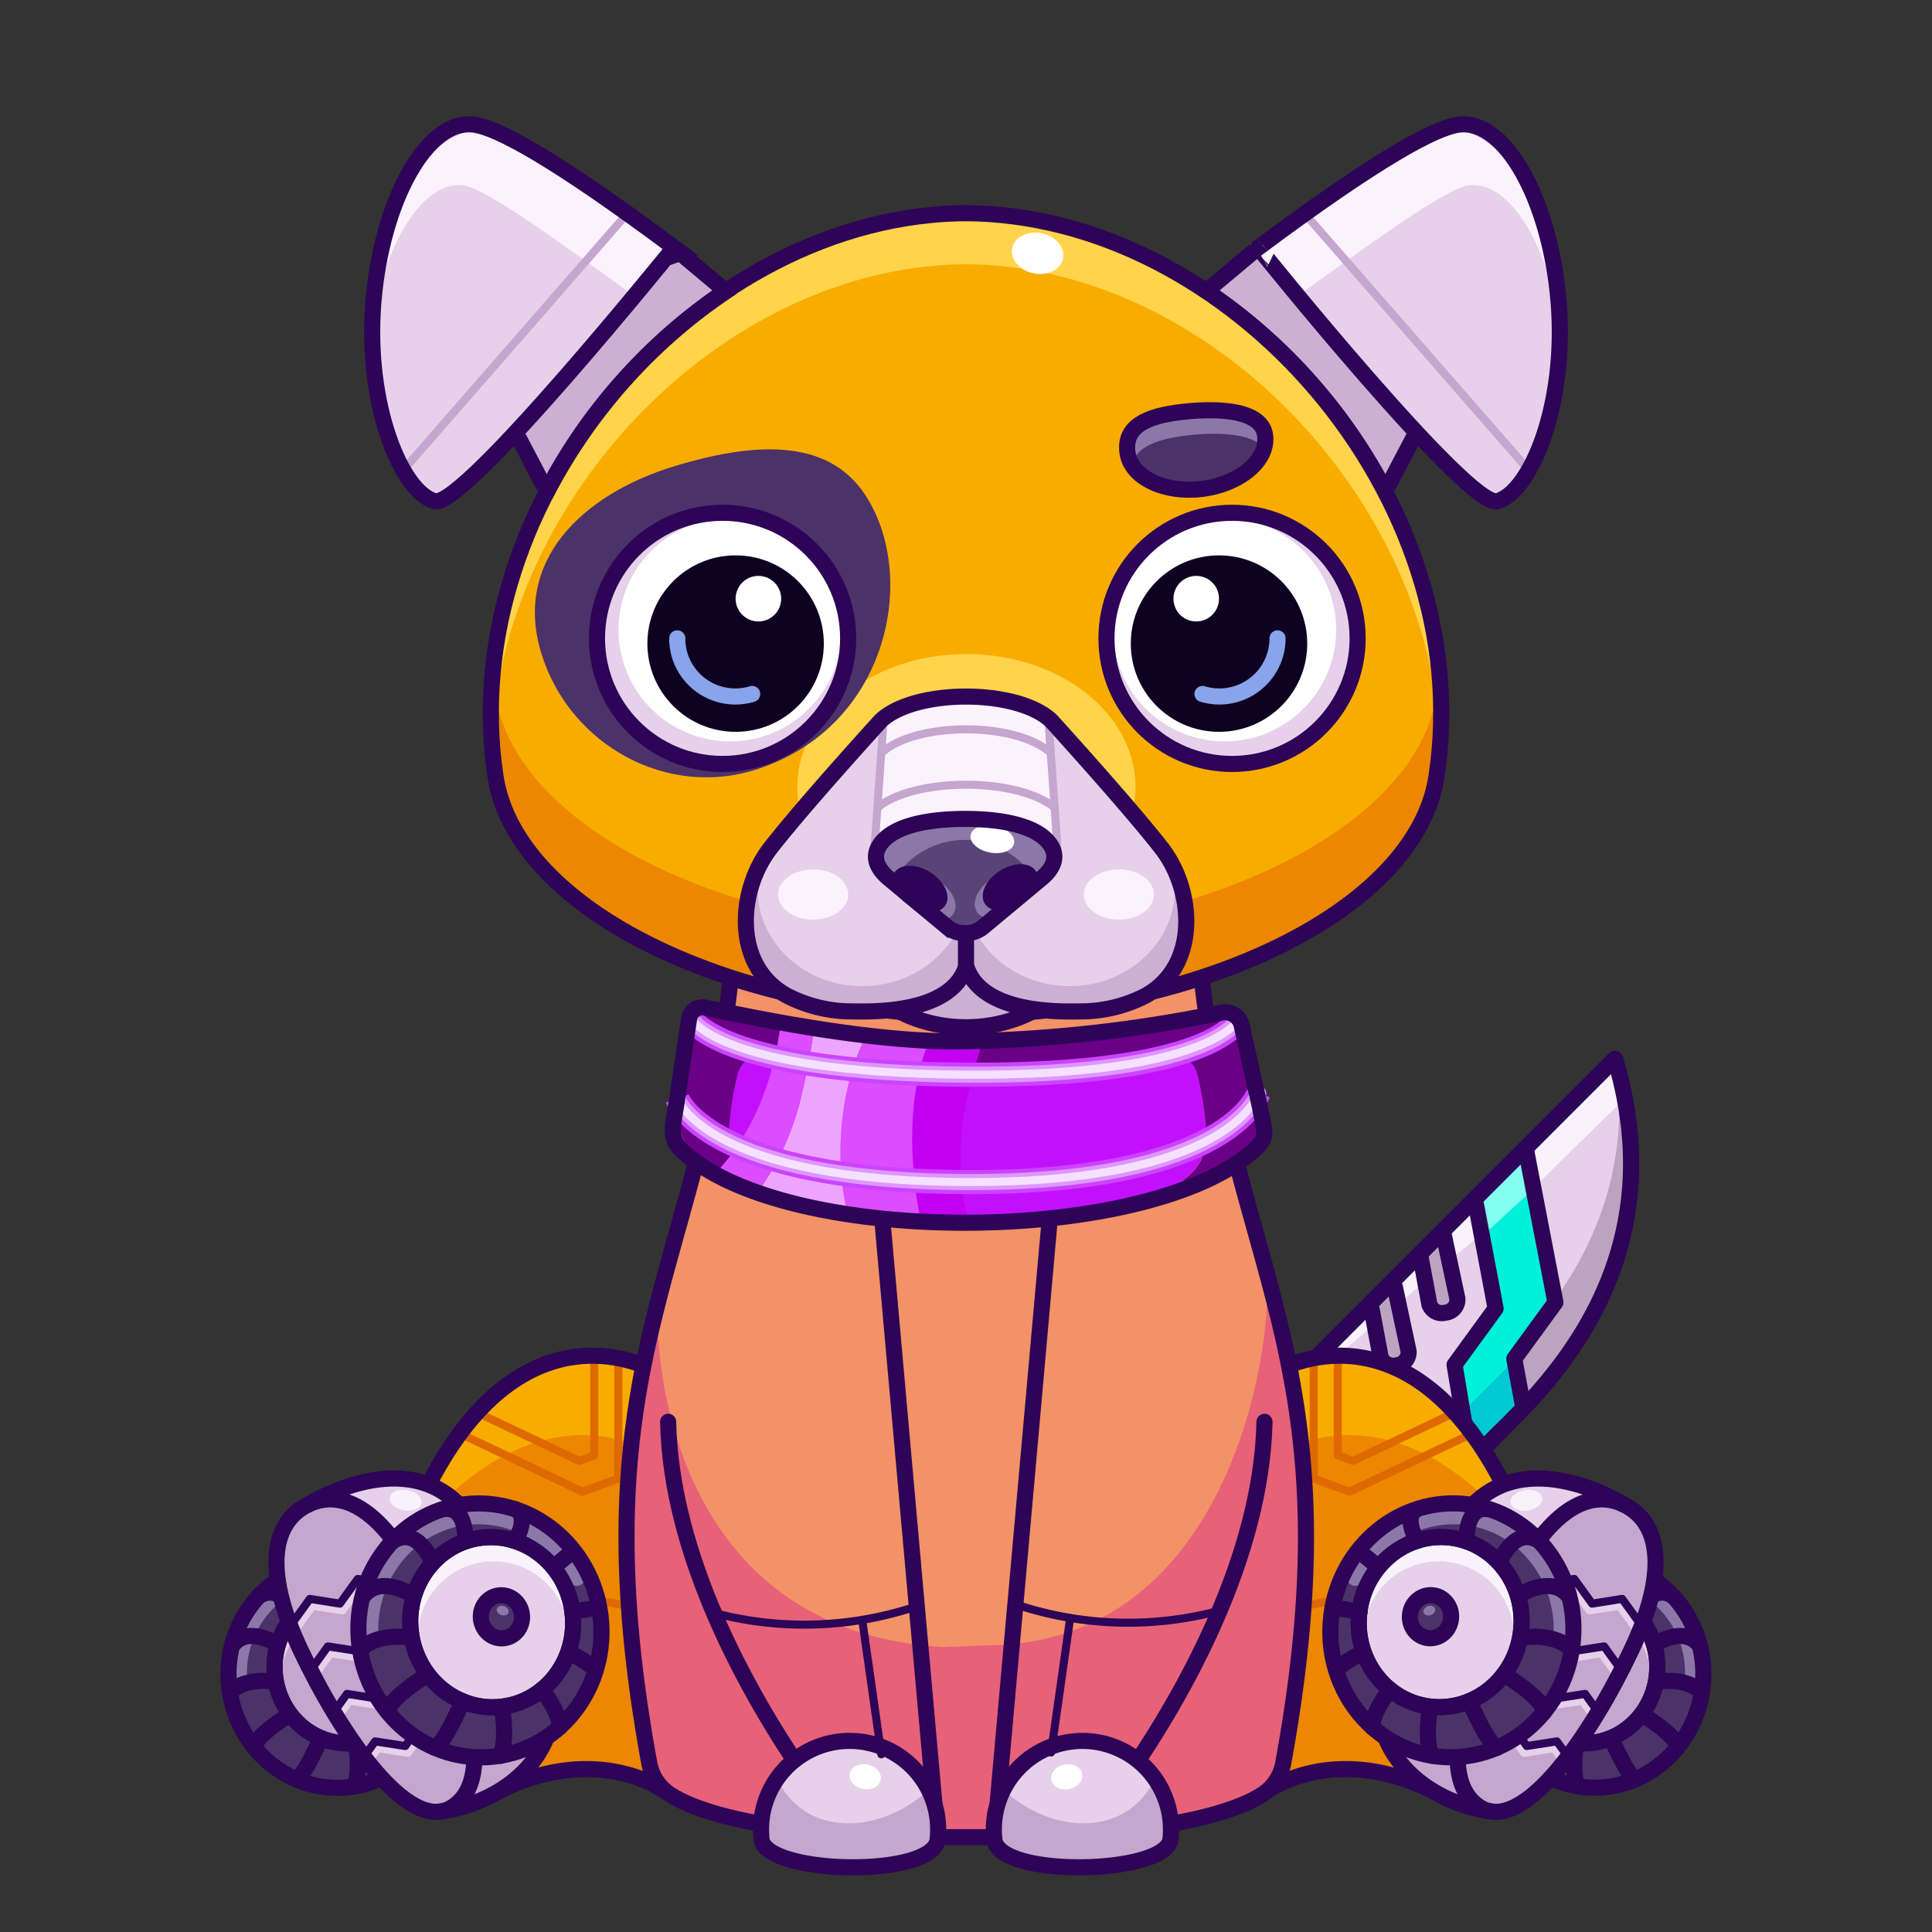
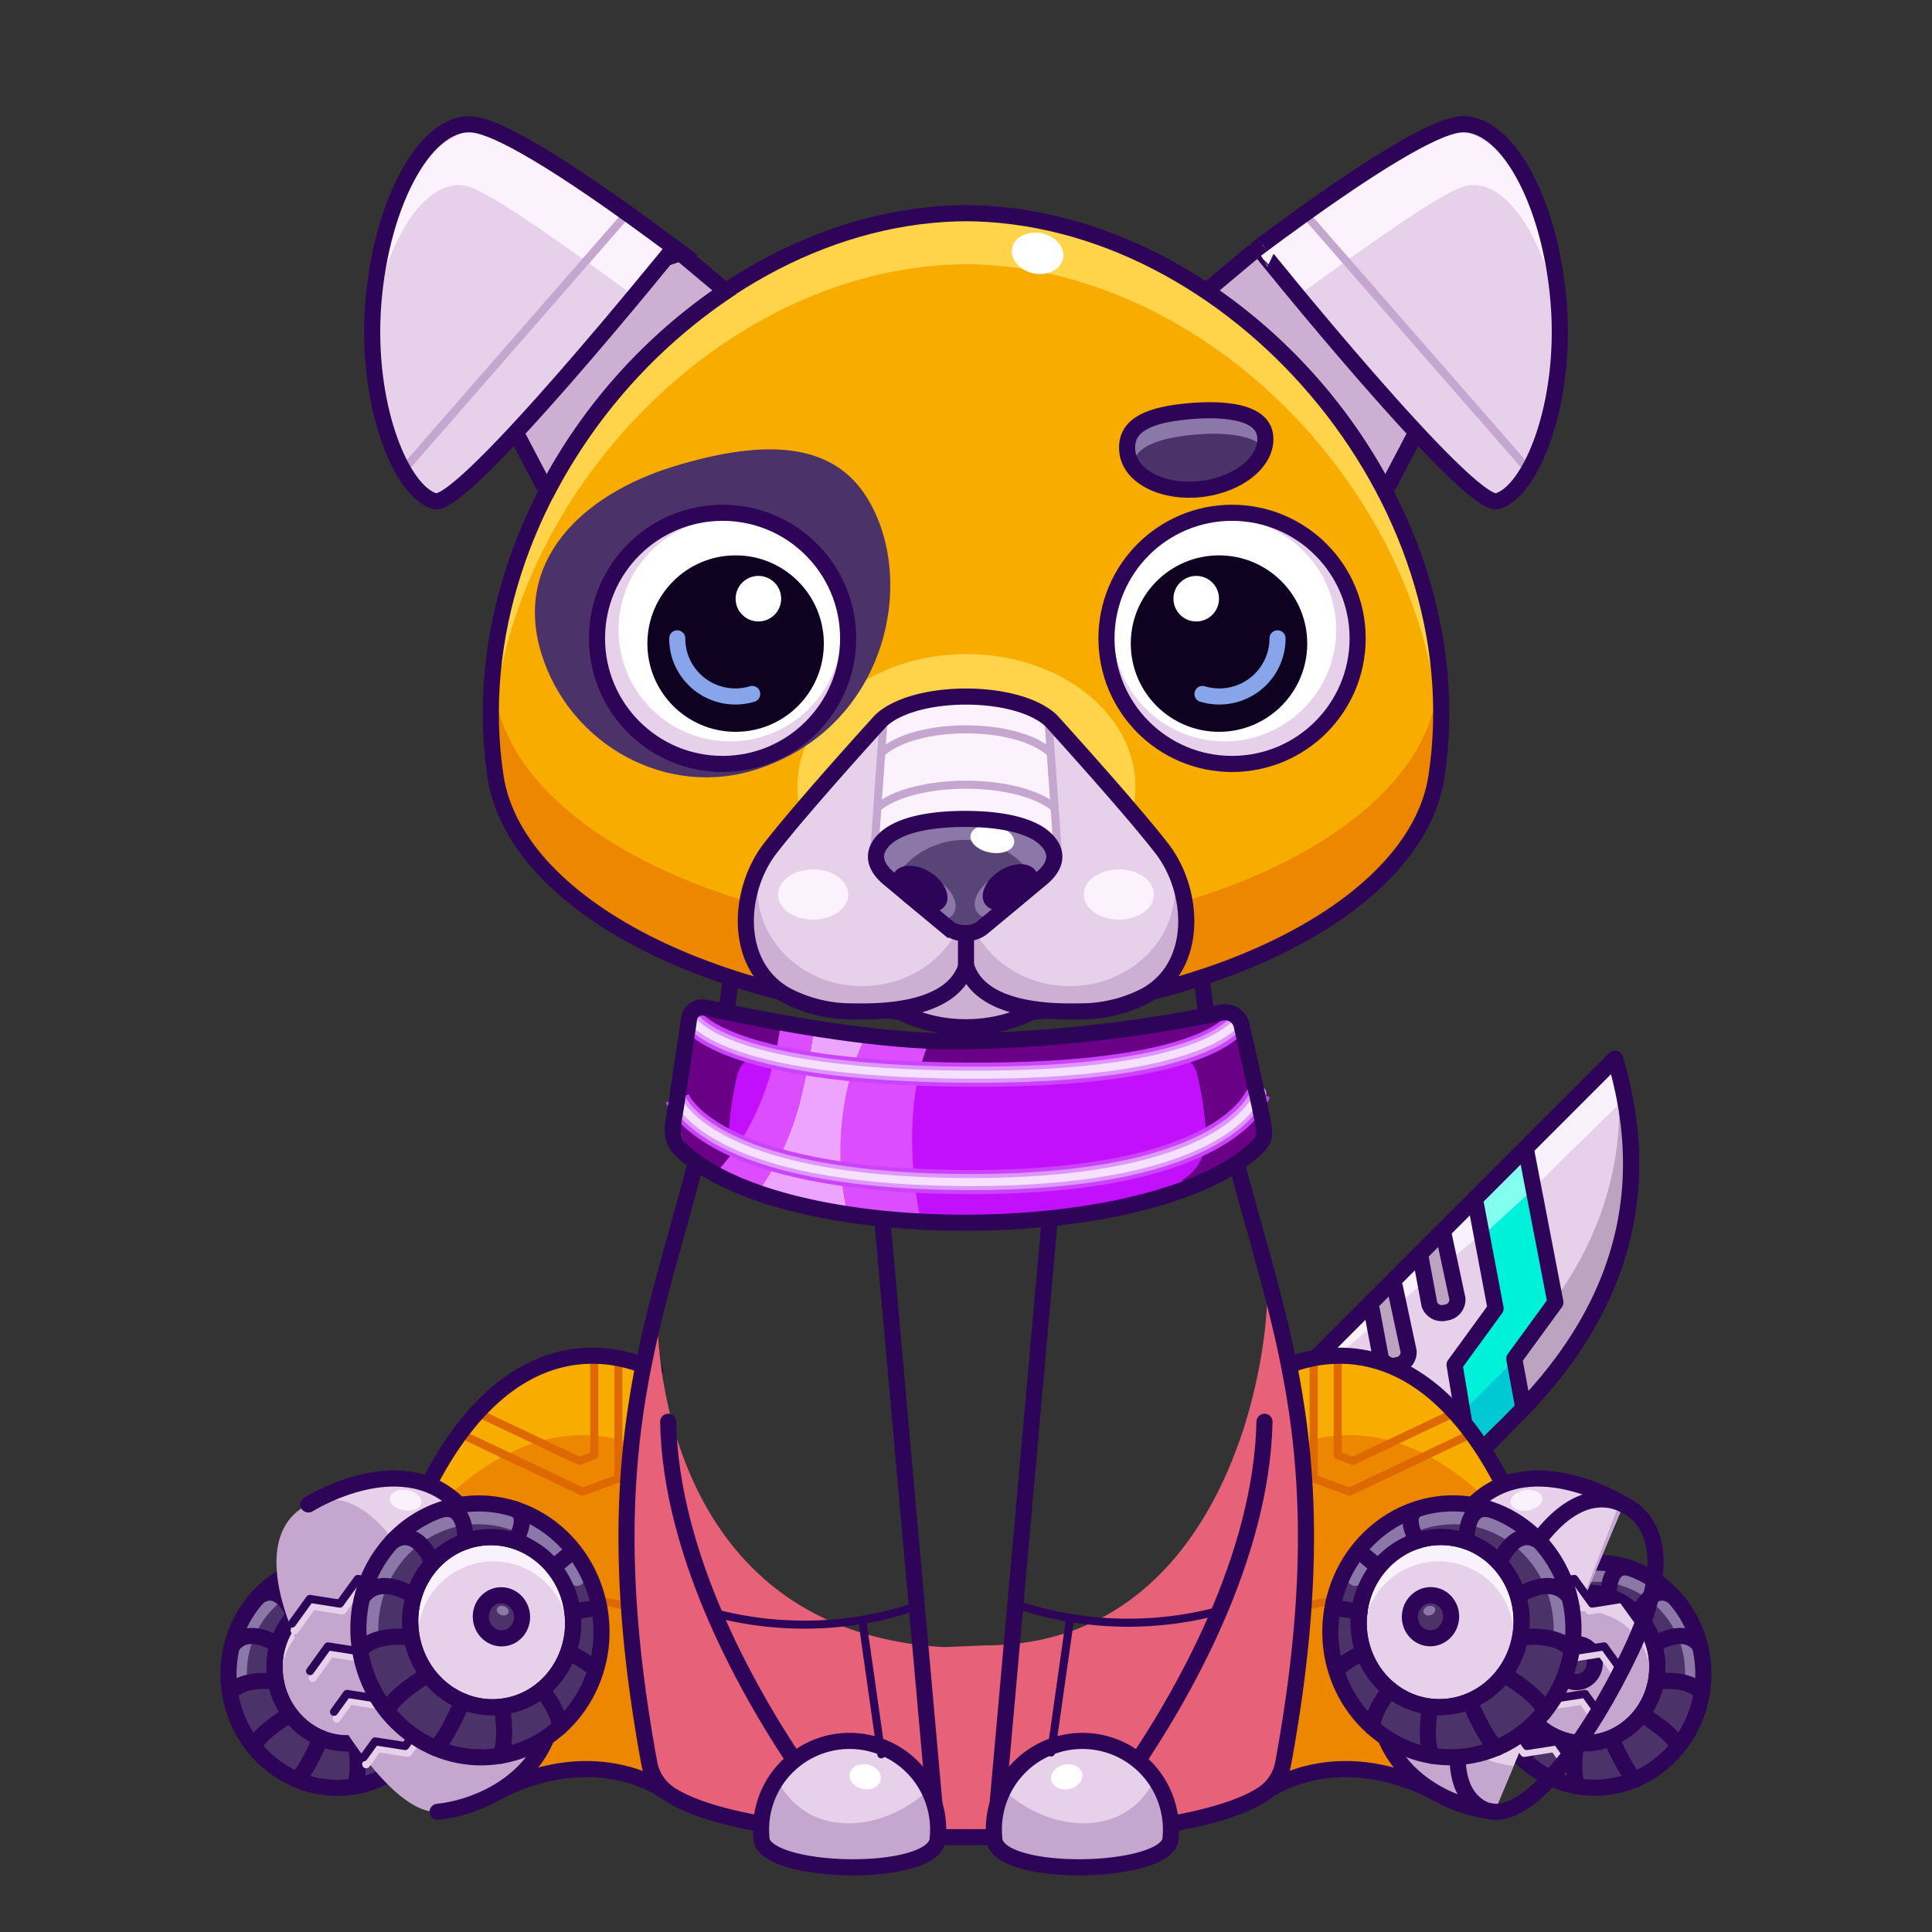
<svg xmlns="http://www.w3.org/2000/svg" viewBox="0 0 240 240">
  <rect x="0" y="0" width="240" height="240" fill="#333333" stroke="none" />
  <svg id="tale" viewBox="0 0 240 240">
    <defs>
      <style>.prefix_qE6swteB-S_cls-1{fill:#00f1d9;}.prefix_qE6swteB-S_cls-1,.prefix_qE6swteB-S_cls-7{stroke:#2d0457;stroke-linecap:round;stroke-linejoin:round;stroke-width:2px;}.prefix_qE6swteB-S_cls-2{fill:#83fff0;}.prefix_qE6swteB-S_cls-3{fill:#00c9d3;}.prefix_qE6swteB-S_cls-4{fill:#e6d0ea;}.prefix_qE6swteB-S_cls-5{fill:#f9f2fc;}.prefix_qE6swteB-S_cls-6{fill:#bca4c1;}.prefix_qE6swteB-S_cls-7{fill:none;}</style>
    </defs>
    <g id="_03" data-name="03">
      <path class="prefix_qE6swteB-S_cls-1" d="M188.27,175.92S170,194,170.48,194l-13.62-10.87a5.55,5.55,0,0,1,0-7.84l43.76-43.77h0C204.71,145.22,203.39,160.8,188.27,175.92Z" />
      <path class="prefix_qE6swteB-S_cls-2" d="M190.78,147.46c-.41-1.61-.84-3.22-1.23-4.83l-7,7c.26,1.48.62,3,1,4.41C186,151.85,188.37,149.64,190.78,147.46Z" />
      <path class="prefix_qE6swteB-S_cls-3" d="M189.87,173.25c-.41-1.61-.84-3.22-1.22-4.83l-7,7c.26,1.48.62,3,1,4.41C185.07,177.64,187.46,175.43,189.87,173.25Z" />
      <path class="prefix_qE6swteB-S_cls-4" d="M190.88,150.91c.71,3.51,2.83,7.43,1.58,11-.63,1.83-2,3.28-3,4.93a7.06,7.06,0,0,0-.89,5,14.49,14.49,0,0,1,.3,3.4c14.54-14.93,15.77-30.26,11.74-43.73h0L189.09,143.1C189.81,145.66,190.35,148.28,190.88,150.91Z" />
      <path class="prefix_qE6swteB-S_cls-5" d="M201.83,136.47c-.32-1.66-.73-3.3-1.21-4.91h0L189.09,143.1c.44,1.57.81,3.16,1.16,4.76C192.24,145.81,200,138.27,201.83,136.47Z" />
      <path class="prefix_qE6swteB-S_cls-6" d="M200.74,131.71c1.44,10.28-.68,21.34-9.51,32.31-.58.86-1.22,1.7-1.76,2.58a7.1,7.1,0,0,0-.89,5,14.45,14.45,0,0,1,.3,3.39C203.27,160.25,204.62,145.07,200.74,131.71Z" />
      <path class="prefix_qE6swteB-S_cls-6" d="M190.88,150.64c.13.65.31,1.31.51,2,0-2.92-1.41-5.94-2-8.7-.08-.4-.16-.8-.25-1.19l-.09.09C189.81,145.39,190.35,148,190.88,150.64Z" />
      <path class="prefix_qE6swteB-S_cls-4" d="M182.74,180.19c-.1-3.82-2.57-7.68-.89-11.44,1.06-2.36,1-3.94,3.29-5.31-.23-4.72-.42-10.29-1.56-14.84l-26.72,26.73a5.55,5.55,0,0,0,0,7.84L170.48,194c-.32,0,7.33-7.69,12.7-13A1,1,0,0,1,182.74,180.19Z" />
      <path class="prefix_qE6swteB-S_cls-5" d="M161.57,172.07c1.16-.53,21.94-18.62,22.67-18.89-1-2.26-.23-1.53-.48-4" />
      <path class="prefix_qE6swteB-S_cls-6" d="M173.27,159.85l1.71,8a1.64,1.64,0,0,1-1.47,1.75h0a1.64,1.64,0,0,1-2-1l-1.11-5.91" />
      <path class="prefix_qE6swteB-S_cls-7" d="M173.27,159.85l1.71,8a1.64,1.64,0,0,1-1.47,1.75h0a1.64,1.64,0,0,1-2-1l-1.11-5.91" />
      <path class="prefix_qE6swteB-S_cls-6" d="M179.33,153.31l1.71,8a1.63,1.63,0,0,1-1.47,1.75h0a1.65,1.65,0,0,1-2-1l-1.1-5.91" />
      <path class="prefix_qE6swteB-S_cls-6" d="M185.14,163.44c-.23-4.72-.42-10.29-1.56-14.84l-.83.83c.31,3,2.44,10,2.58,12.83-2.35,1.37-4.5,8.93-4.41,12.76a1,1,0,0,0,.44.79c-5.37,5.36-13,13.06-12.69,13.06l-13.33-10.64a5.55,5.55,0,0,0,1.52,4.94l4.4,20.57c-.32,0,16.55-17.39,21.92-22.75a1,1,0,0,1-.44-.8c-.1-3.82-2.57-7.68-.89-11.44C182.91,166.39,182.8,164.81,185.14,163.44Z" />
      <path class="prefix_qE6swteB-S_cls-7" d="M188.27,175.92S160.83,204,161.32,204l-4.46-20.86a5.55,5.55,0,0,1,0-7.84l43.76-43.77h0C204.71,145.22,203.39,160.8,188.27,175.92Z" />
      <polyline class="prefix_qE6swteB-S_cls-7" points="189.58 142.9 193.22 161.79 188.11 168.79 189.22 174.81" />
      <polyline class="prefix_qE6swteB-S_cls-7" points="183.27 149.2 185.79 162.54 180.69 169.54 182.65 181.29" />
      <path class="prefix_qE6swteB-S_cls-7" d="M179.33,153.31l1.71,8a1.63,1.63,0,0,1-1.47,1.75h0a1.65,1.65,0,0,1-2-1l-1.1-5.91" />
    </g>
  </svg>
  <svg id="ears" viewBox="0 0 240 240">
    <defs>
      <style>.prefix_AphIte8yPx_cls-1{fill:#ccafd3;}.prefix_AphIte8yPx_cls-2{fill:#e6d0ea;}.prefix_AphIte8yPx_cls-3{fill:#fcf2fd;}.prefix_AphIte8yPx_cls-4,.prefix_AphIte8yPx_cls-5{fill:none;}.prefix_AphIte8yPx_cls-4{stroke:#2d0457;stroke-miterlimit:10;stroke-width:2px;}.prefix_AphIte8yPx_cls-5{stroke:#c5a6ce;stroke-linecap:round;stroke-linejoin:round;}</style>
    </defs>
    <g id="_01" data-name="01">
      <path class="prefix_AphIte8yPx_cls-1" d="M90.07,36.26l-5.88-5.09L64,53.53l3.59,6.84C72.6,50.44,81.49,43.26,90.07,36.26Z" />
      <path class="prefix_AphIte8yPx_cls-2" d="M54,62.26c-4.15-1.15-8.64-12-7.62-24.68S53.11,14.57,59,15.5c2.82.44,9.66,4,24.75,15.26C83.72,30.76,57.57,63.24,54,62.26Z" />
      <path class="prefix_AphIte8yPx_cls-3" d="M57.67,23.05c2.41.38,9.59,5.35,21.12,13.72a52.63,52.63,0,0,1,5.4-5.6C69.86,20.45,63.58,16.49,60.9,16.06c-5.57-.88-13.62,7.34-14.59,19.38a43.17,43.17,0,0,0-.11,4.8C47.87,30,52.7,22.26,57.67,23.05Z" />
      <line class="prefix_AphIte8yPx_cls-4" x1="89.98" y1="36.02" x2="84.19" y2="31.17" />
      <line class="prefix_AphIte8yPx_cls-4" x1="67.57" y1="60.39" x2="63.97" y2="53.53" />
      <line class="prefix_AphIte8yPx_cls-5" x1="50.12" y1="58.38" x2="77.93" y2="26.52" />
      <path class="prefix_AphIte8yPx_cls-4" d="M54,62.26c-4.15-1.15-8.64-12-7.62-24.68S53.11,14.57,59,15.5c2.82.44,9.66,4,24.75,15.26C83.72,30.76,57.57,63.24,54,62.26Z" />
      <path class="prefix_AphIte8yPx_cls-4" d="M90.84,35.69a67.9,67.9,0,0,0-23.2,25.82" />
      <path class="prefix_AphIte8yPx_cls-1" d="M149.93,36.26l5.88-5.09L176,53.53l-3.59,6.84C167.4,50.44,158.51,43.26,149.93,36.26Z" />
      <path class="prefix_AphIte8yPx_cls-2" d="M186,62.26c4.15-1.15,8.64-12,7.62-24.68s-6.69-23-12.55-22.08c-2.82.44-9.66,4-24.75,15.26C156.28,30.76,182.43,63.24,186,62.26Z" />
      <path class="prefix_AphIte8yPx_cls-3" d="M182.33,23.05c-2.41.38-9.59,5.35-21.12,13.72a52.63,52.63,0,0,0-5.4-5.6c14.33-10.72,20.61-14.68,23.29-15.11,5.57-.88,13.62,7.34,14.59,19.38a43.17,43.17,0,0,1,.11,4.8C192.13,30,187.3,22.26,182.33,23.05Z" />
      <line class="prefix_AphIte8yPx_cls-4" x1="150.02" y1="36.02" x2="155.81" y2="31.17" />
      <line class="prefix_AphIte8yPx_cls-4" x1="172.43" y1="60.39" x2="176.03" y2="53.53" />
      <line class="prefix_AphIte8yPx_cls-5" x1="189.88" y1="58.38" x2="162.07" y2="26.52" />
      <path class="prefix_AphIte8yPx_cls-4" d="M186,62.26c4.15-1.15,8.64-12,7.62-24.68s-6.69-23-12.55-22.08c-2.82.44-9.66,4-24.75,15.26C156.28,30.76,182.43,63.24,186,62.26Z" />
      <path class="prefix_AphIte8yPx_cls-4" d="M149.16,35.69a67.9,67.9,0,0,1,23.2,25.82" />
    </g>
  </svg>
  <svg id="legs" viewBox="0 0 240 240">
    <defs>
      <style>.prefix_UoCQ5Nnw3z_cls-1{fill:#4b3268;}.prefix_UoCQ5Nnw3z_cls-2{fill:#c5a6ce;}.prefix_UoCQ5Nnw3z_cls-3{fill:#e6d0ea;}.prefix_UoCQ5Nnw3z_prefix_UoCQ5Nnw3z_cls-10,.prefix_UoCQ5Nnw3z_prefix_UoCQ5Nnw3z_cls-11,.prefix_UoCQ5Nnw3z_cls-4,.prefix_UoCQ5Nnw3z_cls-5,.prefix_UoCQ5Nnw3z_cls-8{fill:none;stroke-linecap:round;stroke-linejoin:round;}.prefix_UoCQ5Nnw3z_prefix_UoCQ5Nnw3z_cls-11,.prefix_UoCQ5Nnw3z_cls-4{stroke:#2d0457;}.prefix_UoCQ5Nnw3z_cls-4,.prefix_UoCQ5Nnw3z_cls-5{stroke-width:2px;}.prefix_UoCQ5Nnw3z_cls-5{stroke:#8c78a8;}.prefix_UoCQ5Nnw3z_cls-6{fill:#8c78a8;}.prefix_UoCQ5Nnw3z_cls-7{fill:#ed8700;}.prefix_UoCQ5Nnw3z_cls-8{stroke:#dd6900;}.prefix_UoCQ5Nnw3z_cls-9{fill:#f9ac00;}.prefix_UoCQ5Nnw3z_prefix_UoCQ5Nnw3z_cls-10{stroke:#e6d0ea;}.prefix_UoCQ5Nnw3z_prefix_UoCQ5Nnw3z_cls-12{fill:#f9f2fc;}</style>
    </defs>
    <g id="_04" data-name="04">
      <ellipse class="prefix_UoCQ5Nnw3z_cls-1" cx="198.22" cy="208.11" rx="13.99" ry="13.38" transform="translate(-32.06 380.08) rotate(-83.15)" />
      <ellipse class="prefix_UoCQ5Nnw3z_cls-2" cx="196.92" cy="207.2" rx="9.37" ry="8.96" transform="translate(-32.3 377.99) rotate(-83.15)" />
      <path class="prefix_UoCQ5Nnw3z_cls-3" d="M198,197.9a9.18,9.18,0,0,0-10,8.23,9.75,9.75,0,0,0,.7,4.92,8.9,8.9,0,0,1-.2-3.23,8.28,8.28,0,1,1,16.42,2,8.91,8.91,0,0,1-1,3.1,9.71,9.71,0,0,0,1.84-4.62A9.18,9.18,0,0,0,198,197.9Z" />
      <ellipse class="prefix_UoCQ5Nnw3z_cls-4" cx="196.92" cy="207.2" rx="9.37" ry="8.96" transform="translate(-32.3 377.99) rotate(-83.15)" />
      <path class="prefix_UoCQ5Nnw3z_cls-5" d="M187.55,202.27a12.13,12.13,0,0,1,12.17-6.71,12.34,12.34,0,0,1,10.56,13.25" />
      <path class="prefix_UoCQ5Nnw3z_cls-4" d="M204.11,213.05s4.26,2.6,4.26,4" />
      <path class="prefix_UoCQ5Nnw3z_cls-4" d="M206.06,208.87s3.67-.53,5.36,1.41" />
      <path class="prefix_UoCQ5Nnw3z_cls-4" d="M205.67,204.21s3.5-2.31,5.41.14" />
      <path class="prefix_UoCQ5Nnw3z_cls-4" d="M203.57,200.39s1.6-3.87,4.29-2.08" />
      <path class="prefix_UoCQ5Nnw3z_cls-4" d="M199.83,198.31s-.22-4,2.42-3.58" />
      <line class="prefix_UoCQ5Nnw3z_cls-4" x1="187.96" y1="199.36" x2="190.02" y2="201.06" />
      <path class="prefix_UoCQ5Nnw3z_cls-4" d="M194.38,198.25s-1.63-2.68,0-3.5" />
      <path class="prefix_UoCQ5Nnw3z_cls-4" d="M188,206.13s-2.5-.7-2.92-.24" />
      <path class="prefix_UoCQ5Nnw3z_cls-4" d="M200.15,215.9s1.81,4.33,3,5.14" />
      <path class="prefix_UoCQ5Nnw3z_cls-4" d="M188.35,210.57a9.8,9.8,0,0,0-2.83,2" />
      <path class="prefix_UoCQ5Nnw3z_cls-4" d="M191.39,214.63s-1.95,2.43-1.95,4.14" />
      <path class="prefix_UoCQ5Nnw3z_cls-4" d="M195.8,216.5s-.64,3.65.18,5.42" />
      <ellipse class="prefix_UoCQ5Nnw3z_cls-4" cx="198.22" cy="208.11" rx="13.99" ry="13.38" transform="translate(-32.06 380.08) rotate(-83.15)" />
      <ellipse class="prefix_UoCQ5Nnw3z_cls-1" cx="195.85" cy="206.61" rx="2.37" ry="2.27" transform="translate(-32.65 376.4) rotate(-83.15)" />
      <ellipse class="prefix_UoCQ5Nnw3z_cls-4" cx="195.85" cy="206.61" rx="2.37" ry="2.27" transform="translate(-32.65 376.4) rotate(-83.15)" />
      <ellipse class="prefix_UoCQ5Nnw3z_cls-6" cx="195.71" cy="205.93" rx="0.68" ry="0.52" transform="translate(-57.96 78.03) rotate(-19.7)" />
      <ellipse class="prefix_UoCQ5Nnw3z_cls-4" cx="196.92" cy="207.2" rx="9.37" ry="8.96" transform="translate(-32.3 377.99) rotate(-83.15)" />
      <path class="prefix_UoCQ5Nnw3z_cls-7" d="M157.22,222.61s8.31-6.36,20.86-.08l9.13-37.23c-12.21-24.76-28.6-15-28.6-15Z" />
      <path class="prefix_UoCQ5Nnw3z_cls-8" d="M157.67,201.64s8.31-6.36,20.87-.09" />
      <path class="prefix_UoCQ5Nnw3z_cls-9" d="M186.53,188.05l.68-2.75c-12.21-24.76-28.6-15-28.6-15l-.28,10.46C162.85,178.17,173.72,174.49,186.53,188.05Z" />
      <polyline class="prefix_UoCQ5Nnw3z_cls-8" points="166.18 169.09 166.18 180.77 168.06 181.48 180.37 175.64" />
      <polyline class="prefix_UoCQ5Nnw3z_cls-8" points="163.19 168.72 163.19 183.67 167.65 185.3 182.55 178.23" />
      <path class="prefix_UoCQ5Nnw3z_cls-4" d="M158.61,170.31s16.39-9.77,28.6,15" />
      <path class="prefix_UoCQ5Nnw3z_cls-3" d="M201.69,186.89s-12.22-7.74-19.36.76c-22.73,27.06-5.24,36.58,3.31,37.42Z" />
      <path class="prefix_UoCQ5Nnw3z_cls-4" d="M157.22,222.61s8.31-6.36,20.86-.08" />
      <path class="prefix_UoCQ5Nnw3z_cls-2" d="M194.89,203.06l6.8-16.17-.47-.28Z" />
      <path class="prefix_UoCQ5Nnw3z_cls-2" d="M172.74,202.8c-6,15.61,6.2,21.61,12.9,22.27L188,219.4C182.14,218.54,173.06,213.8,172.74,202.8Z" />
-       <path class="prefix_UoCQ5Nnw3z_cls-2" d="M187.33,197.79c-4.91,10.4-9.36,23.11-3.44,26.74,5.41,3.31,13.82-9.11,18.74-19.5s3.29-16.14-.94-18.14S192.25,187.4,187.33,197.79Z" />
      <polyline class="prefix_UoCQ5Nnw3z_prefix_UoCQ5Nnw3z_cls-10" points="189.29 194.51 191.5 197.57 195.23 196.99 197.45 200.05 201.18 199.47 203.4 202.53" />
      <polyline class="prefix_UoCQ5Nnw3z_prefix_UoCQ5Nnw3z_cls-10" points="184.68 206.31 186.89 209.37 190.62 208.78 192.83 211.85 196.57 211.26 198.18 213.49" />
      <polyline class="prefix_UoCQ5Nnw3z_prefix_UoCQ5Nnw3z_cls-10" points="187.04 200.41 189.26 203.47 192.99 202.89 195.2 205.95 198.94 205.37 201.15 208.43" />
      <polyline class="prefix_UoCQ5Nnw3z_prefix_UoCQ5Nnw3z_cls-10" points="181.18 212.21 183.39 215.27 187.12 214.68 189.33 217.75 193.07 217.16 194.51 219.16" />
      <polyline class="prefix_UoCQ5Nnw3z_prefix_UoCQ5Nnw3z_cls-11" points="189.62 193.67 191.83 196.73 195.56 196.14 197.78 199.21 201.51 198.62 203.73 201.69" />
      <polyline class="prefix_UoCQ5Nnw3z_prefix_UoCQ5Nnw3z_cls-11" points="185.01 205.46 187.22 208.53 190.95 207.94 193.16 211 196.9 210.42 198.51 212.65" />
      <polyline class="prefix_UoCQ5Nnw3z_prefix_UoCQ5Nnw3z_cls-11" points="187.38 199.56 189.59 202.63 193.32 202.04 195.53 205.1 199.27 204.52 201.48 207.59" />
      <polyline class="prefix_UoCQ5Nnw3z_prefix_UoCQ5Nnw3z_cls-11" points="181.5 211.36 183.72 214.42 187.45 213.84 189.66 216.9 193.4 216.32 194.84 218.31" />
      <path class="prefix_UoCQ5Nnw3z_cls-4" d="M187.33,197.79c-4.91,10.4-9.36,23.11-3.44,26.74,5.41,3.31,13.82-9.11,18.74-19.5s3.29-16.14-.94-18.14S192.25,187.4,187.33,197.79Z" />
      <path class="prefix_UoCQ5Nnw3z_cls-4" d="M201.69,186.89s-12.22-7.74-19.36.76c-22.73,27.06-5.24,36.58,3.31,37.42" />
      <ellipse class="prefix_UoCQ5Nnw3z_cls-1" cx="180.37" cy="202.53" rx="15.78" ry="15.09" transform="translate(-42.24 357.45) rotate(-83.15)" />
      <ellipse class="prefix_UoCQ5Nnw3z_cls-3" cx="178.91" cy="201.51" rx="10.57" ry="10.11" transform="translate(-42.51 355.1) rotate(-83.15)" />
      <path class="prefix_UoCQ5Nnw3z_prefix_UoCQ5Nnw3z_cls-12" d="M180.17,191a10.33,10.33,0,0,0-11.29,9.28,10.85,10.85,0,0,0,.78,5.55,10,10,0,0,1-.23-3.64A9.34,9.34,0,1,1,188,204.43a10.33,10.33,0,0,1-1.09,3.49,10.83,10.83,0,0,0,2.07-5.21A10.33,10.33,0,0,0,180.17,191Z" />
      <ellipse class="prefix_UoCQ5Nnw3z_cls-4" cx="178.91" cy="201.51" rx="10.57" ry="10.11" transform="translate(-42.51 355.1) rotate(-83.15)" />
      <path class="prefix_UoCQ5Nnw3z_cls-5" d="M168.34,196a13.68,13.68,0,0,1,13.73-7.57c7.2.87,12.38,7.46,11.91,14.94" />
      <path class="prefix_UoCQ5Nnw3z_cls-4" d="M187,208.11s4.81,2.93,4.81,4.57" />
      <path class="prefix_UoCQ5Nnw3z_cls-4" d="M189.22,203.39s4.14-.6,6,1.59" />
      <path class="prefix_UoCQ5Nnw3z_cls-4" d="M188.78,198.13s3.95-2.6,6.1.17" />
      <path class="prefix_UoCQ5Nnw3z_cls-4" d="M186.41,193.83s1.8-4.36,4.84-2.35" />
      <path class="prefix_UoCQ5Nnw3z_cls-4" d="M182.19,191.48s-.25-4.5,2.73-4" />
      <line class="prefix_UoCQ5Nnw3z_cls-4" x1="168.8" y1="192.66" x2="171.12" y2="194.59" />
      <path class="prefix_UoCQ5Nnw3z_cls-4" d="M176.05,191.41s-1.85-3,0-3.94" />
      <path class="prefix_UoCQ5Nnw3z_cls-4" d="M168.88,200.3s-2.83-.79-3.31-.27" />
      <path class="prefix_UoCQ5Nnw3z_cls-4" d="M182.55,211.32s2,4.89,3.41,5.8" />
      <path class="prefix_UoCQ5Nnw3z_cls-4" d="M169.25,205.31s-2.53,1.22-3.2,2.2" />
      <path class="prefix_UoCQ5Nnw3z_cls-4" d="M172.68,209.89s-2.21,2.74-2.21,4.66" />
      <path class="prefix_UoCQ5Nnw3z_cls-4" d="M177.65,212s-.73,4.12.2,6.11" />
      <ellipse class="prefix_UoCQ5Nnw3z_cls-4" cx="180.37" cy="202.53" rx="15.78" ry="15.09" transform="translate(-42.24 357.45) rotate(-83.15)" />
      <ellipse class="prefix_UoCQ5Nnw3z_cls-1" cx="177.7" cy="200.84" rx="2.68" ry="2.56" transform="translate(-42.9 353.31) rotate(-83.15)" />
      <ellipse class="prefix_UoCQ5Nnw3z_cls-4" cx="177.7" cy="200.84" rx="2.68" ry="2.56" transform="translate(-42.9 353.31) rotate(-83.15)" />
      <ellipse class="prefix_UoCQ5Nnw3z_cls-6" cx="177.55" cy="200.08" rx="0.76" ry="0.58" transform="translate(-57.05 71.56) rotate(-19.7)" />
      <ellipse class="prefix_UoCQ5Nnw3z_cls-4" cx="178.91" cy="201.51" rx="10.57" ry="10.11" transform="translate(-42.51 355.1) rotate(-83.15)" />
      <ellipse class="prefix_UoCQ5Nnw3z_prefix_UoCQ5Nnw3z_cls-12" cx="189.62" cy="186.37" rx="1.99" ry="1.28" transform="translate(-28.03 33.67) rotate(-9.45)" />
      <ellipse class="prefix_UoCQ5Nnw3z_cls-1" cx="41.78" cy="208.11" rx="13.38" ry="13.99" transform="translate(-24.53 6.47) rotate(-6.85)" />
      <ellipse class="prefix_UoCQ5Nnw3z_cls-2" cx="43.08" cy="207.2" rx="8.96" ry="9.37" transform="translate(-24.41 6.62) rotate(-6.85)" />
      <path class="prefix_UoCQ5Nnw3z_cls-3" d="M42,197.9a9.18,9.18,0,0,1,10,8.23,9.75,9.75,0,0,1-.7,4.92,8.9,8.9,0,0,0,.2-3.23,8.28,8.28,0,1,0-16.42,2,8.91,8.91,0,0,0,1,3.1,9.71,9.71,0,0,1-1.84-4.62A9.18,9.18,0,0,1,42,197.9Z" />
      <ellipse class="prefix_UoCQ5Nnw3z_cls-4" cx="43.08" cy="207.2" rx="8.96" ry="9.37" transform="translate(-24.41 6.62) rotate(-6.85)" />
      <path class="prefix_UoCQ5Nnw3z_cls-5" d="M52.45,202.27a12.13,12.13,0,0,0-12.17-6.71,12.34,12.34,0,0,0-10.56,13.25" />
      <path class="prefix_UoCQ5Nnw3z_cls-4" d="M35.89,213.05s-4.26,2.6-4.26,4" />
      <path class="prefix_UoCQ5Nnw3z_cls-4" d="M33.94,208.87s-3.67-.53-5.36,1.41" />
      <path class="prefix_UoCQ5Nnw3z_cls-4" d="M34.33,204.21s-3.5-2.31-5.41.14" />
      <path class="prefix_UoCQ5Nnw3z_cls-4" d="M36.43,200.39s-1.6-3.87-4.29-2.08" />
      <path class="prefix_UoCQ5Nnw3z_cls-4" d="M40.17,198.31s.22-4-2.42-3.58" />
      <line class="prefix_UoCQ5Nnw3z_cls-4" x1="52.04" y1="199.36" x2="49.98" y2="201.06" />
      <path class="prefix_UoCQ5Nnw3z_cls-4" d="M45.62,198.25s1.63-2.68,0-3.5" />
      <path class="prefix_UoCQ5Nnw3z_cls-4" d="M52,206.13s2.5-.7,2.92-.24" />
      <path class="prefix_UoCQ5Nnw3z_cls-4" d="M39.85,215.9s-1.81,4.33-3,5.14" />
      <path class="prefix_UoCQ5Nnw3z_cls-4" d="M51.65,210.57a9.8,9.8,0,0,1,2.83,2" />
      <path class="prefix_UoCQ5Nnw3z_cls-4" d="M48.61,214.63s2,2.43,2,4.14" />
      <path class="prefix_UoCQ5Nnw3z_cls-4" d="M44.2,216.5s.64,3.65-.18,5.42" />
      <ellipse class="prefix_UoCQ5Nnw3z_cls-4" cx="41.78" cy="208.11" rx="13.38" ry="13.99" transform="translate(-24.53 6.47) rotate(-6.85)" />
      <ellipse class="prefix_UoCQ5Nnw3z_cls-1" cx="44.15" cy="206.61" rx="2.27" ry="2.37" transform="translate(-24.34 6.74) rotate(-6.85)" />
      <ellipse class="prefix_UoCQ5Nnw3z_cls-4" cx="44.15" cy="206.61" rx="2.27" ry="2.37" transform="translate(-24.34 6.74) rotate(-6.85)" />
      <ellipse class="prefix_UoCQ5Nnw3z_cls-6" cx="44.29" cy="205.93" rx="0.52" ry="0.68" transform="translate(-164.52 178.21) rotate(-70.3)" />
      <ellipse class="prefix_UoCQ5Nnw3z_cls-4" cx="43.08" cy="207.2" rx="8.96" ry="9.37" transform="translate(-24.41 6.62) rotate(-6.85)" />
-       <path class="prefix_UoCQ5Nnw3z_cls-7" d="M82.78,222.61s-8.31-6.36-20.86-.08L52.79,185.3c12.21-24.76,28.6-15,28.6-15Z" />
+       <path class="prefix_UoCQ5Nnw3z_cls-7" d="M82.78,222.61s-8.31-6.36-20.86-.08L52.79,185.3c12.21-24.76,28.6-15,28.6-15" />
      <path class="prefix_UoCQ5Nnw3z_cls-8" d="M82.33,201.64s-8.31-6.36-20.87-.09" />
      <path class="prefix_UoCQ5Nnw3z_cls-9" d="M53.47,188.05l-.68-2.75c12.21-24.76,28.6-15,28.6-15l.28,10.46C77.15,178.17,66.28,174.49,53.47,188.05Z" />
      <polyline class="prefix_UoCQ5Nnw3z_cls-8" points="73.82 169.09 73.82 180.77 71.94 181.48 59.63 175.64" />
      <polyline class="prefix_UoCQ5Nnw3z_cls-8" points="76.81 168.72 76.81 183.67 72.35 185.3 57.45 178.23" />
      <path class="prefix_UoCQ5Nnw3z_cls-4" d="M81.39,170.31s-16.39-9.77-28.6,15" />
      <path class="prefix_UoCQ5Nnw3z_cls-3" d="M38.31,186.89s12.22-7.74,19.36.76c22.73,27.06,5.24,36.58-3.31,37.42Z" />
      <path class="prefix_UoCQ5Nnw3z_cls-4" d="M82.78,222.61s-8.31-6.36-20.86-.08" />
      <path class="prefix_UoCQ5Nnw3z_cls-2" d="M45.11,203.06l-6.8-16.17.47-.28Z" />
      <path class="prefix_UoCQ5Nnw3z_cls-2" d="M67.26,202.8c6,15.61-6.2,21.61-12.9,22.27L52,219.4C57.86,218.54,66.94,213.8,67.26,202.8Z" />
      <path class="prefix_UoCQ5Nnw3z_cls-2" d="M52.67,197.79c4.91,10.4,9.36,23.11,3.44,26.74-5.41,3.31-13.82-9.11-18.74-19.5s-3.29-16.14.94-18.14S47.75,187.4,52.67,197.79Z" />
      <polyline class="prefix_UoCQ5Nnw3z_prefix_UoCQ5Nnw3z_cls-10" points="50.71 194.51 48.5 197.57 44.77 196.99 42.55 200.05 38.82 199.47 36.6 202.53" />
      <polyline class="prefix_UoCQ5Nnw3z_prefix_UoCQ5Nnw3z_cls-10" points="55.32 206.31 53.11 209.37 49.38 208.78 47.17 211.85 43.43 211.26 41.82 213.49" />
      <polyline class="prefix_UoCQ5Nnw3z_prefix_UoCQ5Nnw3z_cls-10" points="52.95 200.41 50.74 203.47 47.01 202.89 44.8 205.95 41.06 205.37 38.85 208.43" />
      <polyline class="prefix_UoCQ5Nnw3z_prefix_UoCQ5Nnw3z_cls-10" points="58.83 212.21 56.61 215.27 52.88 214.68 50.67 217.75 46.93 217.16 45.49 219.16" />
      <polyline class="prefix_UoCQ5Nnw3z_prefix_UoCQ5Nnw3z_cls-11" points="50.38 193.67 48.17 196.73 44.44 196.14 42.22 199.21 38.49 198.62 36.27 201.69" />
      <polyline class="prefix_UoCQ5Nnw3z_prefix_UoCQ5Nnw3z_cls-11" points="54.99 205.46 52.78 208.53 49.05 207.94 46.84 211 43.1 210.42 41.49 212.65" />
      <polyline class="prefix_UoCQ5Nnw3z_prefix_UoCQ5Nnw3z_cls-11" points="52.63 199.56 50.41 202.63 46.68 202.04 44.47 205.1 40.73 204.52 38.52 207.59" />
      <polyline class="prefix_UoCQ5Nnw3z_prefix_UoCQ5Nnw3z_cls-11" points="58.49 211.36 56.28 214.42 52.55 213.84 50.34 216.9 46.6 216.32 45.16 218.31" />
-       <path class="prefix_UoCQ5Nnw3z_cls-4" d="M52.67,197.79c4.91,10.4,9.36,23.11,3.44,26.74-5.41,3.31-13.82-9.11-18.74-19.5s-3.29-16.14.94-18.14S47.75,187.4,52.67,197.79Z" />
      <path class="prefix_UoCQ5Nnw3z_cls-4" d="M38.31,186.89s12.22-7.74,19.36.76c22.73,27.06,5.24,36.58-3.31,37.42" />
      <ellipse class="prefix_UoCQ5Nnw3z_cls-1" cx="59.63" cy="202.53" rx="15.09" ry="15.78" transform="translate(-23.74 8.56) rotate(-6.85)" />
      <ellipse class="prefix_UoCQ5Nnw3z_cls-3" cx="61.09" cy="201.51" rx="10.11" ry="10.57" transform="translate(-23.61 8.73) rotate(-6.85)" />
      <path class="prefix_UoCQ5Nnw3z_prefix_UoCQ5Nnw3z_cls-12" d="M59.83,191a10.33,10.33,0,0,1,11.29,9.28,10.85,10.85,0,0,1-.78,5.55,10,10,0,0,0,.23-3.64A9.34,9.34,0,1,0,52,204.43a10.33,10.33,0,0,0,1.09,3.49,10.83,10.83,0,0,1-2.07-5.21A10.33,10.33,0,0,1,59.83,191Z" />
      <ellipse class="prefix_UoCQ5Nnw3z_cls-4" cx="61.09" cy="201.51" rx="10.11" ry="10.57" transform="translate(-23.61 8.73) rotate(-6.85)" />
      <path class="prefix_UoCQ5Nnw3z_cls-5" d="M71.66,196a13.68,13.68,0,0,0-13.73-7.57c-7.2.87-12.38,7.46-11.91,14.94" />
      <path class="prefix_UoCQ5Nnw3z_cls-4" d="M53,208.11s-4.81,2.93-4.81,4.57" />
      <path class="prefix_UoCQ5Nnw3z_cls-4" d="M50.78,203.39s-4.14-.6-6,1.59" />
      <path class="prefix_UoCQ5Nnw3z_cls-4" d="M51.22,198.13s-3.95-2.6-6.1.17" />
      <path class="prefix_UoCQ5Nnw3z_cls-4" d="M53.59,193.83s-1.8-4.36-4.84-2.35" />
      <path class="prefix_UoCQ5Nnw3z_cls-4" d="M57.81,191.48s.25-4.5-2.73-4" />
      <line class="prefix_UoCQ5Nnw3z_cls-4" x1="71.2" y1="192.66" x2="68.88" y2="194.59" />
      <path class="prefix_UoCQ5Nnw3z_cls-4" d="M64,191.41s1.85-3,0-3.94" />
      <path class="prefix_UoCQ5Nnw3z_cls-4" d="M71.12,200.3s2.83-.79,3.31-.27" />
      <path class="prefix_UoCQ5Nnw3z_cls-4" d="M57.45,211.32s-2,4.89-3.41,5.8" />
      <path class="prefix_UoCQ5Nnw3z_cls-4" d="M70.75,205.31s2.53,1.22,3.2,2.2" />
      <path class="prefix_UoCQ5Nnw3z_cls-4" d="M67.32,209.89s2.21,2.74,2.21,4.66" />
      <path class="prefix_UoCQ5Nnw3z_cls-4" d="M62.35,212s.73,4.12-.2,6.11" />
      <ellipse class="prefix_UoCQ5Nnw3z_cls-4" cx="59.63" cy="202.53" rx="15.09" ry="15.78" transform="translate(-23.74 8.56) rotate(-6.85)" />
      <ellipse class="prefix_UoCQ5Nnw3z_cls-1" cx="62.3" cy="200.84" rx="2.56" ry="2.68" transform="translate(-23.52 8.87) rotate(-6.85)" />
      <ellipse class="prefix_UoCQ5Nnw3z_cls-4" cx="62.3" cy="200.84" rx="2.56" ry="2.68" transform="translate(-23.52 8.87) rotate(-6.85)" />
      <ellipse class="prefix_UoCQ5Nnw3z_cls-6" cx="62.45" cy="200.08" rx="0.58" ry="0.76" transform="translate(-146.97 191.43) rotate(-70.3)" />
      <ellipse class="prefix_UoCQ5Nnw3z_cls-4" cx="61.09" cy="201.51" rx="10.11" ry="10.57" transform="translate(-23.61 8.73) rotate(-6.85)" />
      <ellipse class="prefix_UoCQ5Nnw3z_prefix_UoCQ5Nnw3z_cls-12" cx="50.38" cy="186.37" rx="1.28" ry="1.99" transform="translate(-141.73 205.46) rotate(-80.55)" />
    </g>
  </svg>
  <svg id="body" viewBox="0 0 240 240">
    <defs>
      <style>.prefix_43JT9sblvF_cls-1{fill:#f39267;}.prefix_43JT9sblvF_cls-2{fill:#e76179;}.prefix_43JT9sblvF_cls-3{fill:none;stroke:#2d0457;stroke-miterlimit:10;stroke-width:2px;}</style>
    </defs>
    <g id="_01" data-name="01">
-       <path class="prefix_43JT9sblvF_cls-1" d="M149.06,119.27c3.6,38.3,19.58,49.48,10.33,99.84a5.89,5.89,0,0,1-2.76,3.92c-4.46,2.78-15.45,5.19-34,5.19h-5.2c-18.58,0-29.57-2.41-34-5.19a5.89,5.89,0,0,1-2.76-3.92c-9.25-50.36,6.73-61.54,10.33-99.84" />
      <path class="prefix_43JT9sblvF_cls-2" d="M157.38,158.17c.76,10-4.92,46.23-35.07,46.23l-5,.21c-32.77-1.85-36-33.62-35.63-42.86-3.73,14.68-6,30.41-1.06,57.36A5.89,5.89,0,0,0,83.37,223c4.46,2.78,15.45,5.19,34,5.19h5.2c18.58,0,29.57-2.41,34-5.19a5.89,5.89,0,0,0,2.76-3.92C164.74,190,161.64,173.93,157.38,158.17Z" />
      <path class="prefix_43JT9sblvF_cls-3" d="M149.06,119.27c3.6,38.3,19.58,49.48,10.33,99.84a5.89,5.89,0,0,1-2.76,3.92c-4.46,2.78-15.45,5.19-34,5.19h-5.2c-18.58,0-29.57-2.41-34-5.19a5.89,5.89,0,0,1-2.76-3.92c-9.25-50.36,6.73-61.54,10.33-99.84" />
    </g>
  </svg>
  <svg id="hand" viewBox="0 0 240 240">
    <defs>
      <style>.prefix_XyVFBOsHYb_cls-1,.prefix_XyVFBOsHYb_cls-4,.prefix_XyVFBOsHYb_cls-6{fill:none;stroke:#2d0457;}.prefix_XyVFBOsHYb_cls-1,.prefix_XyVFBOsHYb_cls-6{stroke-linecap:round;stroke-linejoin:round;}.prefix_XyVFBOsHYb_cls-1,.prefix_XyVFBOsHYb_cls-4{stroke-width:2px;}.prefix_XyVFBOsHYb_cls-2{fill:#e6d0ea;}.prefix_XyVFBOsHYb_cls-3{fill:#c5a6ce;}.prefix_XyVFBOsHYb_cls-4{stroke-miterlimit:10;}.prefix_XyVFBOsHYb_cls-5{fill:#fff;}</style>
    </defs>
    <g id="_01" data-name="01">
      <path class="prefix_XyVFBOsHYb_cls-1" d="M100.05,220.71C93,210.49,83.33,193.33,83,176.62" />
      <line class="prefix_XyVFBOsHYb_cls-1" x1="109.25" y1="147.56" x2="116.49" y2="228.72" />
      <path class="prefix_XyVFBOsHYb_cls-2" d="M116.49,228.31c0,5.12-21.9,4.61-21.9,0a11,11,0,1,1,21.9,0Z" />
      <path class="prefix_XyVFBOsHYb_cls-3" d="M96.83,221.57a11.2,11.2,0,0,0-2.24,6.74c0,4.61,21.9,5.12,21.9,0a11.19,11.19,0,0,0-1.53-5.63C109.6,227.45,100.75,228.47,96.83,221.57Z" />
      <path class="prefix_XyVFBOsHYb_cls-4" d="M116.49,228.31c0,5.12-21.9,4.61-21.9,0a11,11,0,1,1,21.9,0Z" />
      <ellipse class="prefix_XyVFBOsHYb_cls-5" cx="107.48" cy="220.71" rx="1.54" ry="1.96" transform="translate(-130.43 281.24) rotate(-78.31)" />
      <path class="prefix_XyVFBOsHYb_cls-1" d="M140,220.71c7.1-10.22,16.72-27.38,17.08-44.09" />
      <line class="prefix_XyVFBOsHYb_cls-1" x1="130.75" y1="147.56" x2="123.51" y2="228.72" />
      <path class="prefix_XyVFBOsHYb_cls-2" d="M123.51,228.31c0,5.12,21.9,4.61,21.9,0a11,11,0,1,0-21.9,0Z" />
      <path class="prefix_XyVFBOsHYb_cls-3" d="M143.17,221.57a11.2,11.2,0,0,1,2.24,6.74c0,4.61-21.9,5.12-21.9,0a11.19,11.19,0,0,1,1.53-5.63C130.4,227.45,139.25,228.47,143.17,221.57Z" />
      <path class="prefix_XyVFBOsHYb_cls-4" d="M123.51,228.31c0,5.12,21.9,4.61,21.9,0a11,11,0,1,0-21.9,0Z" />
      <ellipse class="prefix_XyVFBOsHYb_cls-5" cx="132.52" cy="220.71" rx="1.96" ry="1.54" transform="translate(-41.98 31.44) rotate(-11.69)" />
      <line class="prefix_XyVFBOsHYb_cls-6" x1="109.48" y1="217.93" x2="107.11" y2="201.23" />
      <path class="prefix_XyVFBOsHYb_cls-6" d="M88.57,200.33a43.93,43.93,0,0,0,24.82-.63" />
      <line class="prefix_XyVFBOsHYb_cls-6" x1="130.57" y1="217.7" x2="132.94" y2="201" />
      <path class="prefix_XyVFBOsHYb_cls-6" d="M151.48,200.09a43.89,43.89,0,0,1-24.81-.63" />
    </g>
  </svg>
  <svg id="collar" viewBox="0 0 240 240">
    <defs>
      <style>.prefix_hxflCKsVi9_cls-1{fill:#c210fc;}.prefix_hxflCKsVi9_cls-2{fill:#690085;}.prefix_hxflCKsVi9_cls-3{fill:#c300f2;}.prefix_hxflCKsVi9_cls-4{fill:#dc4dff;}.prefix_hxflCKsVi9_cls-5{fill:#eda4ff;}.prefix_hxflCKsVi9_cls-6,.prefix_hxflCKsVi9_cls-7,.prefix_hxflCKsVi9_cls-8,.prefix_hxflCKsVi9_cls-9{fill:none;}.prefix_hxflCKsVi9_cls-6{stroke:#cc43ff;stroke-width:3px;}.prefix_hxflCKsVi9_cls-7{stroke:#de97ff;}.prefix_hxflCKsVi9_cls-7,.prefix_hxflCKsVi9_cls-8{stroke-linecap:round;}.prefix_hxflCKsVi9_cls-7,.prefix_hxflCKsVi9_cls-9{stroke-width:2px;}.prefix_hxflCKsVi9_cls-8{stroke:#f5e1ff;}.prefix_hxflCKsVi9_cls-9{stroke:#2d0457;stroke-miterlimit:10;}</style>
    </defs>
    <g id="Layer_41" data-name="Layer 41">
      <g id="_1" data-name="1">
        <path class="prefix_hxflCKsVi9_cls-1" d="M156.53,137.41a4.37,4.37,0,0,1-.38,5c-4.34,5.28-18.78,9.16-35.92,9.16-16.57,0-30.61-3.63-35.44-8.64a4.83,4.83,0,0,1-.82-5.73l1.93-12.47c.29,0,.57.12.87.18-.49.17-.76.41-.57.65l-1.26,12a4.67,4.67,0,0,0,1.45,5.81,20.52,20.52,0,0,0,6.06,3.14c.36.05.71.11,1.07.15a6.21,6.21,0,0,1-3.07-5.75,41.79,41.79,0,0,1,1-7.05c.75-3.66,3.54-2.53,5.49-2a78.31,78.31,0,0,0,23,2.44h.4a78.28,78.28,0,0,0,23-2.44c2-.51,4.74-1.64,5.49,2a40.63,40.63,0,0,1,1,7.05,6.16,6.16,0,0,1-3.07,5.75c.36,0,.72-.1,1.08-.15a20.52,20.52,0,0,0,6.06-3.14c1.92-1.56,3.19-3,2.25-5l-1.48-9.16Z" />
        <path class="prefix_hxflCKsVi9_cls-2" d="M156.16,138.39c.94,2-.33,3.43-2.25,5a20.52,20.52,0,0,1-6.06,3.14l-1.08.15a6.17,6.17,0,0,0,3.07-5.75,40.63,40.63,0,0,0-1-7c-.75-3.66-3.54-2.53-5.49-2a78.28,78.28,0,0,1-23,2.44H120a78.44,78.44,0,0,1-23-2.44c-2-.51-4.74-1.64-5.49,2a41.79,41.79,0,0,0-1,7,6.2,6.2,0,0,0,3.07,5.75c-.36,0-.71-.1-1.07-.15a20.52,20.52,0,0,1-6.06-3.14,4.68,4.68,0,0,1-1.45-5.81l1.26-12c-.19-.24.08-.49.57-.65,2.31.5,5,1.06,8.06,1.63a11,11,0,0,0,2,.51c0,.06-.08.19-.16.38A134.48,134.48,0,0,0,112.06,129c2.33.19,4.61.3,6.81.3s4.61-.08,7-.21H126a138,138,0,0,0,17.63-1.64,1.23,1.23,0,0,0-.09-.22c4-.61,7.53-1.3,10.3-2l.89,4Z" />
-         <path class="prefix_hxflCKsVi9_cls-3" d="M122.33,128.68A64.39,64.39,0,0,0,119.49,140c-.27,4.13-.38,7.76.79,11.38a7.52,7.52,0,0,0-1.58-.33,19.19,19.19,0,0,0-4.36.45c-1.4-6.92-1.69-15.78,1.19-22.3.5,0,1,0,1.51,0C118.77,129.15,120.58,128.82,122.33,128.68Z" />
        <path class="prefix_hxflCKsVi9_cls-4" d="M114.34,151.45c-.44.08-.89.14-1.36.19a30.79,30.79,0,0,1-7.57-.4c-1.87-7.05-1.13-16.2,2.28-22.73l1.48.15c2.13.21,4.21.43,6.36.49C112.65,135.67,112.94,144.53,114.34,151.45Z" />
        <path class="prefix_hxflCKsVi9_cls-5" d="M105.41,151.24c-.56-.08-1.1-.18-1.63-.28-3.52-.66-6.43-2-9.73-2.78a32.93,32.93,0,0,0,5.2-10.86,77.41,77.41,0,0,0,1.88-9.81,1.38,1.38,0,0,1,.2,0c2.18.42,4.2.73,6.36,1C104.28,135,103.54,144.19,105.41,151.24Z" />
        <path class="prefix_hxflCKsVi9_cls-4" d="M101.13,127.51a77.41,77.41,0,0,1-1.88,9.81,32.93,32.93,0,0,1-5.2,10.86l-.72-.18a18.28,18.28,0,0,1-4.71-2c5-5.09,7.59-12.07,8.4-19.25a3.41,3.41,0,0,0,.48.22A23.34,23.34,0,0,0,101.13,127.51Z" />
        <path class="prefix_hxflCKsVi9_cls-6" d="M84.13,136.45s3.61,10.31,36.17,10.39,36-11,36-11" />
        <path class="prefix_hxflCKsVi9_cls-7" d="M84.13,136.45s3.61,10.31,36.17,10.39,36-11,36-11" />
        <path class="prefix_hxflCKsVi9_cls-8" d="M84.13,136.45s3.61,10.31,36.17,10.39c28.42.07,34.65-8.32,35.78-10.46" />
        <path class="prefix_hxflCKsVi9_cls-6" d="M85.83,126.5s3.33,6.78,34.09,7,33.8-6.74,33.8-6.74" />
        <path class="prefix_hxflCKsVi9_cls-7" d="M85.83,126.5s3.33,6.78,34.09,7,33.91-6.87,33.91-6.87" />
        <path class="prefix_hxflCKsVi9_cls-8" d="M85.83,126.5s3.33,6.78,34.09,7,34.08-7,34.08-7" />
        <path class="prefix_hxflCKsVi9_cls-9" d="M156.14,142.54c1.38-1.33.91-2,.38-5l-2.26-10.09a2.12,2.12,0,0,0-2.49-1.67,173.25,173.25,0,0,1-32.9,3.59c-10.53,0-23.25-2.51-31.28-4.2a1.67,1.67,0,0,0-2,1.45L84,137.29c-.52,3.06-.84,4.25.83,5.77C98.08,155.15,143.51,154.69,156.14,142.54Z" />
      </g>
    </g>
  </svg>
  <svg id="head" viewBox="0 0 240 240">
    <defs>
      <style>.prefix_Jhj6JtSr2G_cls-1{fill:#f9ac00;}.prefix_Jhj6JtSr2G_cls-2{fill:#ffd44a;}.prefix_Jhj6JtSr2G_cls-3{fill:#caf1ff;}.prefix_Jhj6JtSr2G_cls-4{fill:#fff;}.prefix_Jhj6JtSr2G_cls-5{fill:#88a4ea;}.prefix_Jhj6JtSr2G_cls-6{fill:#ed8700;}.prefix_Jhj6JtSr2G_cls-7{fill:none;stroke:#2d0457;stroke-miterlimit:10;stroke-width:2px;}</style>
    </defs>
    <g id="_01" data-name="01">
      <path class="prefix_Jhj6JtSr2G_cls-1" d="M119.17,126.1c29.11,0,56.7-12.75,59.27-29.62,5.29-34.73-25.4-70-58.74-70h.6c-33.34,0-64,35.24-58.74,70,2.57,16.87,30.16,29.62,59.27,29.62" />
      <path class="prefix_Jhj6JtSr2G_cls-2" d="M120,32.82h0c29.66.19,57.12,28.2,58.92,58.85,1.94-33-27.24-64.95-58.92-65.15-31.68.2-60.86,32.15-58.92,65.15C62.88,61,90.34,33,120,32.82Z" />
      <path class="prefix_Jhj6JtSr2G_cls-3" d="M119.7,26.51h0Z" />
      <ellipse class="prefix_Jhj6JtSr2G_cls-4" cx="128.91" cy="31.47" rx="2.54" ry="3.23" transform="translate(71.96 151.33) rotate(-78.31)" />
      <path class="prefix_Jhj6JtSr2G_cls-5" d="M120.83,126.1h0Z" />
      <path class="prefix_Jhj6JtSr2G_cls-6" d="M178.44,86.36C175.89,103.06,148.8,115.73,120,116h0c-28.8-.24-55.89-12.91-58.44-29.61-.15-1-.26-2-.35-2.94a53.46,53.46,0,0,0,.35,13.06c2.55,16.71,29.64,29.37,58.44,29.61,28.8-.24,55.89-12.9,58.44-29.61a53.46,53.46,0,0,0,.35-13.06C178.7,84.4,178.59,85.38,178.44,86.36Z" />
      <path class="prefix_Jhj6JtSr2G_cls-7" d="M119.17,126.1c29.11,0,56.7-12.75,59.27-29.62,5.29-34.73-25.4-70-58.74-70h.6c-33.34,0-64,35.24-58.74,70,2.57,16.87,30.16,29.62,59.27,29.62" />
      <path class="prefix_Jhj6JtSr2G_cls-7" d="M90.93,35.69A68,68,0,0,0,67.72,61.51" />
      <path class="prefix_Jhj6JtSr2G_cls-2" d="M141.05,97.75c0,9.11-9.41,12.93-21,12.93s-21-3.82-21-12.93,9.41-16.5,21-16.5S141.05,88.64,141.05,97.75Z" />
    </g>
  </svg>
  <svg id="mask" viewBox="0 0 240 240">
    <defs>
      <style>.prefix_a5cJLjOtQ1_cls-1{fill:#ccafd3;}.prefix_a5cJLjOtQ1_prefix_a5cJLjOtQ1_cls-11,.prefix_a5cJLjOtQ1_cls-2,.prefix_a5cJLjOtQ1_cls-4,.prefix_a5cJLjOtQ1_cls-6{fill:none;}.prefix_a5cJLjOtQ1_cls-2,.prefix_a5cJLjOtQ1_cls-4{stroke:#2d0457;stroke-width:2px;}.prefix_a5cJLjOtQ1_cls-2{stroke-miterlimit:10;}.prefix_a5cJLjOtQ1_cls-3{fill:#e6d0ea;}.prefix_a5cJLjOtQ1_prefix_a5cJLjOtQ1_cls-11,.prefix_a5cJLjOtQ1_cls-4,.prefix_a5cJLjOtQ1_cls-6{stroke-linejoin:round;}.prefix_a5cJLjOtQ1_cls-5{fill:#fcf2fd;}.prefix_a5cJLjOtQ1_prefix_a5cJLjOtQ1_cls-11,.prefix_a5cJLjOtQ1_cls-6{stroke:#c5a6ce;}.prefix_a5cJLjOtQ1_cls-6{stroke-linecap:round;}.prefix_a5cJLjOtQ1_cls-7{fill:#fff;}.prefix_a5cJLjOtQ1_cls-8{fill:#594477;}.prefix_a5cJLjOtQ1_cls-9{fill:#8c78a8;}.prefix_a5cJLjOtQ1_prefix_a5cJLjOtQ1_cls-10{fill:#2d0457;}</style>
    </defs>
    <g id="_08" data-name="08">
      <ellipse class="prefix_a5cJLjOtQ1_cls-1" cx="120" cy="114.43" rx="15.76" ry="13.18" />
      <ellipse class="prefix_a5cJLjOtQ1_cls-2" cx="120" cy="114.43" rx="15.76" ry="13.18" />
      <path class="prefix_a5cJLjOtQ1_cls-3" d="M144.35,105.43c-4-5.17-13.76-15.9-13.76-15.9-2.11-2-6.36-3-10.59-3s-8.48,1-10.59,3c0,0-9.78,10.73-13.76,15.9s-4.64,14.46,2,18.2a17.49,17.49,0,0,0,7.6,2c2.13,0,12.78.65,14.78-5.61,2,6.26,12.65,5.61,14.78,5.61a17.49,17.49,0,0,0,7.6-2C149,119.89,148.34,110.6,144.35,105.43Z" />
      <path class="prefix_a5cJLjOtQ1_cls-1" d="M145.39,107a11.21,11.21,0,0,1,.55,3.44c0,6.66-5.84,12.06-13.05,12.06-6.55,0-11.95-4.46-12.89-10.27-.94,5.81-6.34,10.27-12.89,10.27-7.21,0-13-5.4-13-12.06a11.21,11.21,0,0,1,.55-3.44c-3,5.31-3,13.22,3,16.6a17.49,17.49,0,0,0,7.6,2c2.13,0,12.78.65,14.78-5.61,2,6.26,12.65,5.61,14.78,5.61a17.49,17.49,0,0,0,7.6-2C148.36,120.25,148.39,112.34,145.39,107Z" />
      <line class="prefix_a5cJLjOtQ1_cls-4" x1="120" y1="120" x2="120" y2="114.43" />
      <path class="prefix_a5cJLjOtQ1_cls-5" d="M110.07,89l-.29.23-1.22,17.24h22.88l-1.22-17.24-.34-.27a20.84,20.84,0,0,0-7.23-2.29l-.17,0-.93-.08c-.5,0-1,0-1.49,0A24.41,24.41,0,0,0,110.07,89Z" />
      <line class="prefix_a5cJLjOtQ1_cls-6" x1="130.22" y1="89.13" x2="131.44" y2="106.47" />
      <line class="prefix_a5cJLjOtQ1_cls-6" x1="109.78" y1="89.13" x2="108.56" y2="106.47" />
      <ellipse class="prefix_a5cJLjOtQ1_cls-7" cx="124.41" cy="104.29" rx="1.82" ry="2.68" transform="translate(-1.28 207.04) rotate(-79.24)" />
      <path class="prefix_a5cJLjOtQ1_cls-8" d="M130.22,104.11c-1.79-2.12-6-2.86-10.33-2.86s-8.53.74-10.32,2.86c-1.62,1.92-.29,3.58.85,4.53l7.28,6.07a3.3,3.3,0,0,0,2.19.72,3.27,3.27,0,0,0,2.19-.72l7.28-6.07C130.51,107.69,131.84,106,130.22,104.11Z" />
      <path class="prefix_a5cJLjOtQ1_cls-9" d="M110.34,110.05l.2.19a10.23,10.23,0,0,1,18.54,0l.21-.19c1.14-1.08,2.47-3,.85-5.14-1.79-2.41-6-3.25-10.33-3.25s-8.53.84-10.32,3.25C107.87,107.09,109.2,109,110.34,110.05Z" />
      <ellipse class="prefix_a5cJLjOtQ1_cls-7" cx="123.28" cy="104.25" rx="1.69" ry="2.75" transform="translate(-2.16 205.89) rotate(-79.24)" />
      <ellipse class="prefix_a5cJLjOtQ1_cls-9" cx="124.51" cy="111.24" rx="3.76" ry="2.44" transform="translate(-40.3 84.52) rotate(-32.57)" />
      <path class="prefix_a5cJLjOtQ1_cls-9" d="M112.11,109.41c.73-1.13,2.73-1.15,4.48,0s2.58,2.94,1.86,4.08-2.7,1-4.45-.13S111.39,110.54,112.11,109.41Z" />
      <path class="prefix_a5cJLjOtQ1_cls-2" d="M130.22,104.59c-1.79-2.12-6-2.86-10.33-2.86s-8.53.74-10.32,2.86c-1.62,1.93-.29,3.59.85,4.54l7.28,6.06a3.25,3.25,0,0,0,2.19.72,3.22,3.22,0,0,0,2.19-.72l7.28-6.06C130.51,108.18,131.84,106.52,130.22,104.59Z" />
      <ellipse class="prefix_a5cJLjOtQ1_prefix_a5cJLjOtQ1_cls-10" cx="125.51" cy="110.24" rx="3.76" ry="2.44" transform="translate(-39.61 84.9) rotate(-32.57)" />
      <ellipse class="prefix_a5cJLjOtQ1_prefix_a5cJLjOtQ1_cls-10" cx="114.28" cy="110.43" rx="2.44" ry="3.76" transform="translate(-40.31 147.29) rotate(-57.43)" />
      <path class="prefix_a5cJLjOtQ1_cls-4" d="M144.35,105.43c-4-5.17-13.76-15.9-13.76-15.9-2.11-2-6.36-3-10.59-3s-8.48,1-10.59,3c0,0-9.78,10.73-13.76,15.9s-4.64,14.46,2,18.2a17.49,17.49,0,0,0,7.6,2c2.13,0,12.78.65,14.78-5.61,2,6.26,12.65,5.61,14.78,5.61a17.49,17.49,0,0,0,7.6-2C149,119.89,148.34,110.6,144.35,105.43Z" />
      <path class="prefix_a5cJLjOtQ1_prefix_a5cJLjOtQ1_cls-11" d="M130.59,93.6c-2.11-2-6.36-3-10.59-3s-8.48,1-10.59,3" />
      <path class="prefix_a5cJLjOtQ1_prefix_a5cJLjOtQ1_cls-11" d="M131.18,100.48c-2.24-2-6.72-3-11.18-3s-8.94,1-11.18,3" />
      <ellipse class="prefix_a5cJLjOtQ1_cls-5" cx="138.99" cy="111.12" rx="4.36" ry="3.12" />
      <ellipse class="prefix_a5cJLjOtQ1_cls-5" cx="101.01" cy="111.12" rx="4.36" ry="3.12" />
    </g>
  </svg>
  <svg id="eyes" viewBox="0 0 240 240">
    <defs>
      <style>.prefix_xWssVsb2DZ_cls-1{fill:#4b3268;}.prefix_xWssVsb2DZ_cls-2{fill:#8c78a8;}.prefix_xWssVsb2DZ_cls-3{fill:#fff;}.prefix_xWssVsb2DZ_cls-4{fill:#e6d0ea;}.prefix_xWssVsb2DZ_cls-5,.prefix_xWssVsb2DZ_cls-7{fill:none;stroke-width:2px;}.prefix_xWssVsb2DZ_cls-5{stroke:#2d0457;stroke-miterlimit:10;}.prefix_xWssVsb2DZ_cls-6{fill:#0f0221;}.prefix_xWssVsb2DZ_cls-7{stroke:#88a4ea;stroke-linecap:round;stroke-linejoin:round;}</style>
    </defs>
    <g id="_02" data-name="02">
      <path class="prefix_xWssVsb2DZ_cls-1" d="M157.16,54.12c.37,3.09-3.16,6.05-7.88,6.62s-8.86-1.49-9.23-4.58,2.15-4.47,6.88-5S156.79,51,157.16,54.12Z" />
      <path class="prefix_xWssVsb2DZ_cls-2" d="M147.47,54.09c3.84-.46,8-.24,9.56,1.53a3.81,3.81,0,0,0,.13-1.5c-.37-3.1-5.51-3.56-10.23-3s-7.25,1.94-6.88,5a4,4,0,0,0,.59,1.63C141.09,55.62,143.49,54.57,147.47,54.09Z" />
      <path class="prefix_xWssVsb2DZ_cls-1" d="M107.47,61.47c6.59,10,3,28.58-13.17,34C83,99.34,70.74,92.58,67.24,81.14s5.05-19.71,16.49-23.21S103.25,55.07,107.47,61.47Z" />
      <circle class="prefix_xWssVsb2DZ_cls-3" cx="89.76" cy="79.3" r="15.6" />
      <path class="prefix_xWssVsb2DZ_cls-4" d="M102.08,69.39a15.6,15.6,0,1,0-2.75,21.88A15.61,15.61,0,0,0,102.08,69.39ZM99.2,89.18a13.86,13.86,0,1,1,2.44-19.45A13.85,13.85,0,0,1,99.2,89.18Z" />
      <circle class="prefix_xWssVsb2DZ_cls-5" cx="89.76" cy="79.3" r="15.6" />
      <circle class="prefix_xWssVsb2DZ_cls-6" cx="91.38" cy="79.95" r="10.96" />
      <circle class="prefix_xWssVsb2DZ_cls-3" cx="94.21" cy="74.37" r="2.83" />
      <path class="prefix_xWssVsb2DZ_cls-7" d="M93.44,86.21a7.23,7.23,0,0,1-9-4.79,7.4,7.4,0,0,1-.31-2.12" />
      <circle class="prefix_xWssVsb2DZ_cls-3" cx="153.05" cy="79.3" r="15.6" />
      <path class="prefix_xWssVsb2DZ_cls-4" d="M143.48,91.27a15.6,15.6,0,1,0-2.74-21.88A15.6,15.6,0,0,0,143.48,91.27Zm-2.3-21.54a13.86,13.86,0,1,1,2.44,19.45A13.86,13.86,0,0,1,141.18,69.73Z" />
      <circle class="prefix_xWssVsb2DZ_cls-5" cx="153.05" cy="79.3" r="15.6" />
      <circle class="prefix_xWssVsb2DZ_cls-6" cx="151.43" cy="79.95" r="10.96" />
      <circle class="prefix_xWssVsb2DZ_cls-3" cx="148.6" cy="74.37" r="2.83" />
      <path class="prefix_xWssVsb2DZ_cls-7" d="M149.38,86.21a7.23,7.23,0,0,0,9-4.79,7.08,7.08,0,0,0,.32-2.12" />
      <path class="prefix_xWssVsb2DZ_cls-5" d="M157.16,54.12c.37,3.09-3.16,6.05-7.88,6.62s-8.86-1.49-9.23-4.58,2.15-4.47,6.88-5S156.79,51,157.16,54.12Z" />
    </g>
  </svg>
</svg>